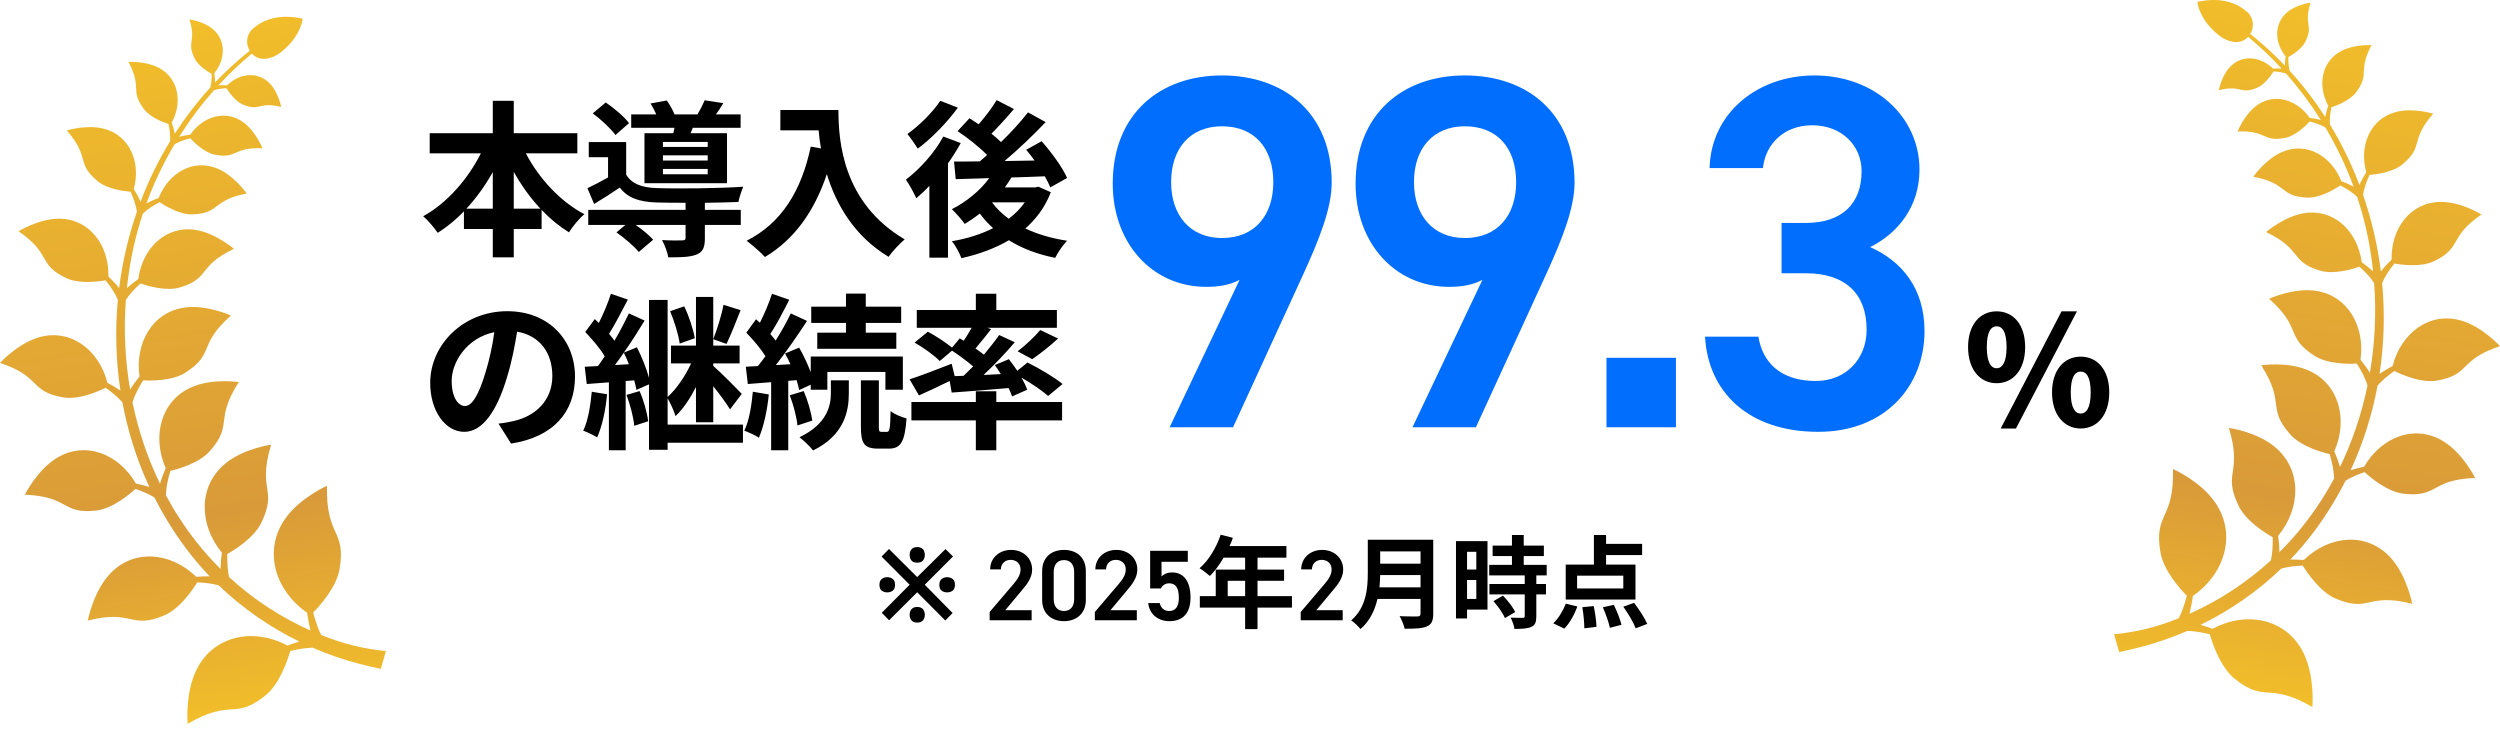
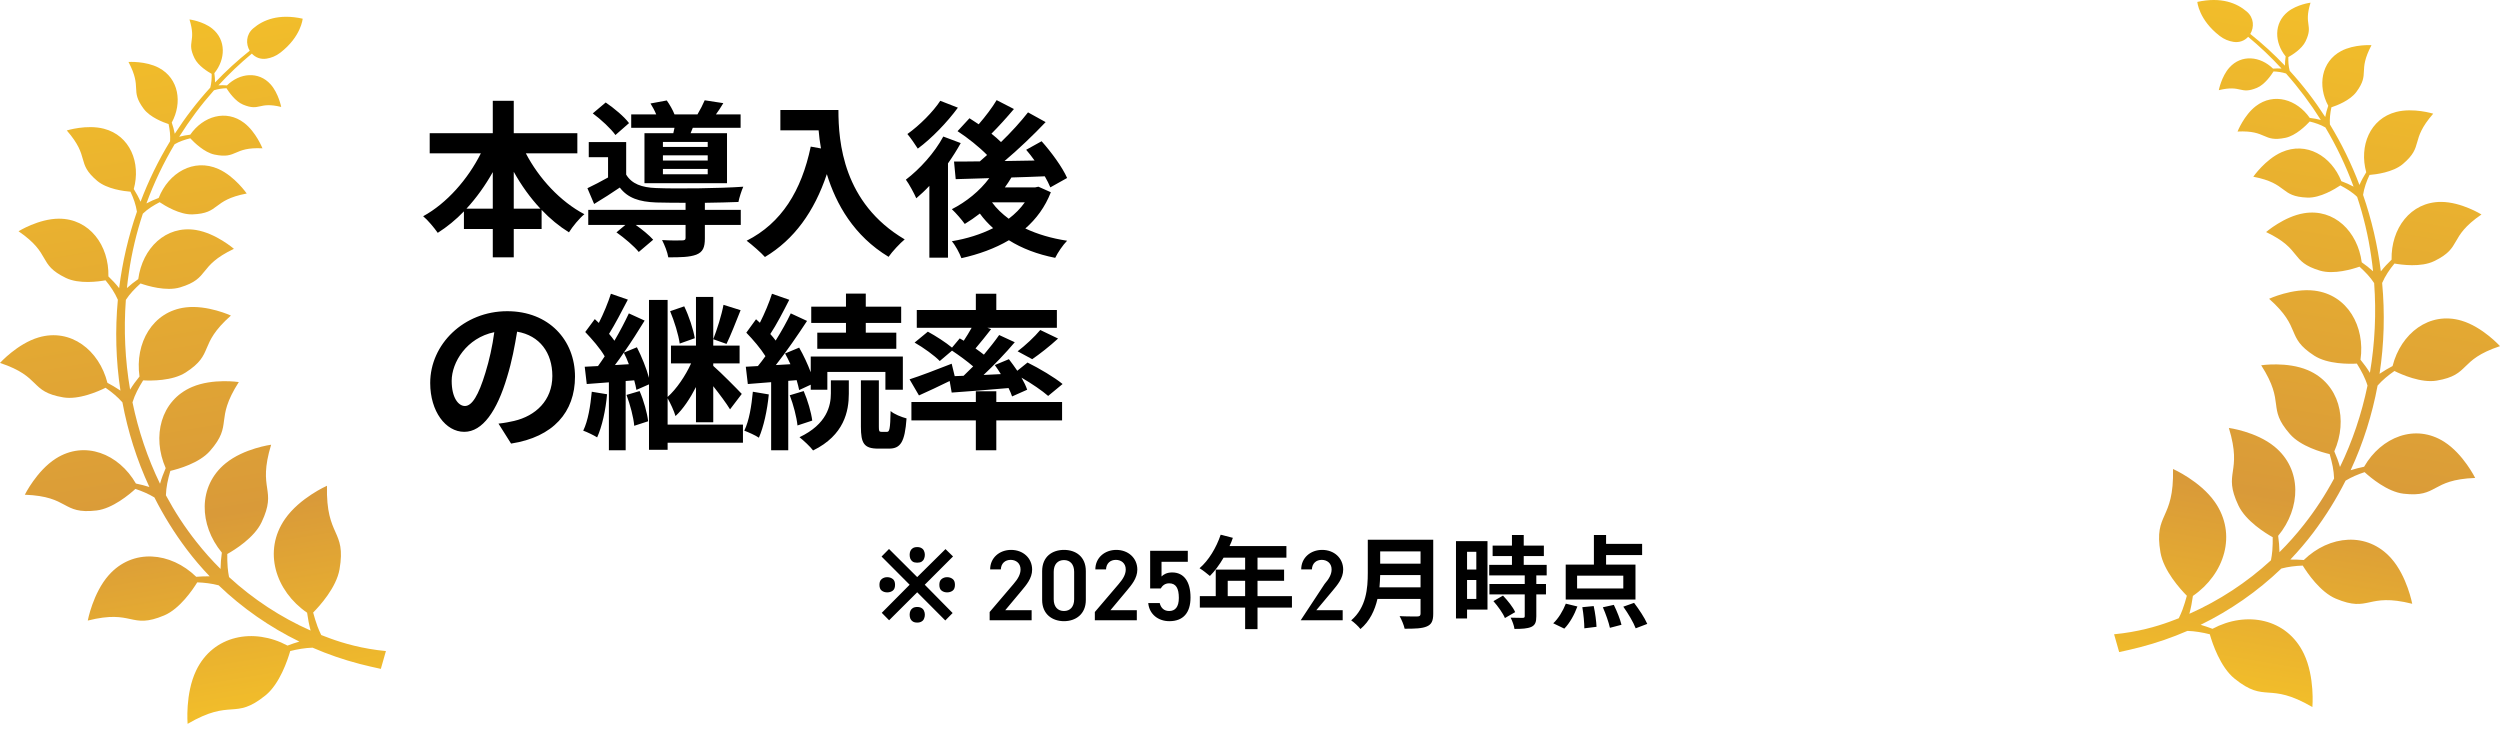
<svg xmlns="http://www.w3.org/2000/svg" width="298" height="87" viewBox="0 0 298 87" fill="none">
-   <path d="M139.418 50.933L147.758 33.353C146.558 34.013 145.118 34.193 143.798 34.193C137.318 34.193 132.638 28.973 132.638 21.893C132.638 13.553 138.278 8.993 145.658 8.993C153.098 8.993 158.738 13.493 158.738 21.773C158.738 24.833 157.238 28.553 155.378 32.633L146.978 50.933H139.418ZM151.778 21.713C151.778 17.693 149.558 15.053 145.658 15.053C141.878 15.053 139.598 17.693 139.598 21.713C139.598 25.673 141.878 28.373 145.658 28.373C149.558 28.373 151.778 25.673 151.778 21.713ZM168.366 50.933L176.706 33.353C175.506 34.013 174.066 34.193 172.746 34.193C166.266 34.193 161.586 28.973 161.586 21.893C161.586 13.553 167.226 8.993 174.606 8.993C182.046 8.993 187.686 13.493 187.686 21.773C187.686 24.833 186.186 28.553 184.326 32.633L175.926 50.933H168.366ZM180.726 21.713C180.726 17.693 178.506 15.053 174.606 15.053C170.826 15.053 168.546 17.693 168.546 21.713C168.546 25.673 170.826 28.373 174.606 28.373C178.506 28.373 180.726 25.673 180.726 21.713ZM199.773 42.653V50.933H191.493V42.653H199.773ZM212.362 32.573V26.573H215.242C219.562 26.573 221.902 24.293 221.902 20.393C221.902 17.393 219.562 14.933 216.022 14.933C212.662 14.933 210.442 17.153 210.142 20.033H203.782C203.962 13.373 209.602 8.993 216.262 8.993C223.522 8.993 228.802 13.973 228.802 20.213C228.802 24.713 226.162 27.833 222.922 29.453C226.702 31.133 229.402 34.373 229.402 39.473C229.402 46.013 224.722 51.473 216.742 51.473C208.342 51.473 203.602 46.673 203.242 40.133H209.602C210.082 43.133 212.182 45.413 216.442 45.413C220.042 45.413 222.502 42.773 222.502 39.293C222.502 35.093 220.042 32.573 215.242 32.573H212.362Z" fill="#026EFD" />
-   <path d="M237.996 45.679C236.034 45.679 234.594 44.059 234.594 41.377C234.594 38.677 236.034 37.111 237.996 37.111C239.976 37.111 241.398 38.677 241.398 41.377C241.398 44.059 239.976 45.679 237.996 45.679ZM237.996 43.897C238.644 43.897 239.184 43.249 239.184 41.377C239.184 39.487 238.644 38.893 237.996 38.893C237.366 38.893 236.826 39.487 236.826 41.377C236.826 43.249 237.366 43.897 237.996 43.897ZM248.022 51.079C246.06 51.079 244.602 49.459 244.602 46.777C244.602 44.077 246.06 42.511 248.022 42.511C249.984 42.511 251.424 44.077 251.424 46.777C251.424 49.459 249.984 51.079 248.022 51.079ZM248.022 49.297C248.67 49.297 249.21 48.649 249.21 46.777C249.21 44.887 248.67 44.293 248.022 44.293C247.374 44.293 246.834 44.887 246.834 46.777C246.834 48.649 247.374 49.297 248.022 49.297ZM238.482 51.079L245.736 37.111H247.572L240.3 51.079H238.482Z" fill="black" />
  <path d="M295.041 56.971C289.648 57.174 290.694 59.338 286.499 58.85C284.586 58.627 282.572 56.932 281.859 56.279C281.071 56.542 280.304 56.865 279.595 57.292C278.508 59.444 277.224 61.52 275.736 63.496C274.887 64.619 273.975 65.687 273.007 66.698C273.543 66.692 274.078 66.711 274.61 66.754C277.661 63.786 282.189 63.338 285.043 66.566C286.921 68.691 287.538 71.971 287.538 71.971C282.063 70.597 282.506 73.077 278.428 71.358C276.569 70.575 275.021 68.282 274.488 67.417C273.624 67.45 272.766 67.55 271.936 67.77C269.098 70.498 265.835 72.757 262.316 74.477C262.794 74.617 263.264 74.777 263.728 74.954C267.756 72.795 272.589 73.699 274.615 77.915C275.948 80.689 275.637 84.282 275.637 84.282C270.351 81.198 270.092 83.908 266.356 80.89C264.652 79.513 263.71 76.663 263.407 75.605C262.53 75.385 261.64 75.232 260.744 75.202C258.918 75.995 257.031 76.645 255.107 77.144C254.319 77.343 253.375 77.572 252.604 77.73L252 75.606C254.814 75.338 257.071 74.675 258.613 74.112C258.981 73.979 259.346 73.841 259.71 73.696C259.879 73.356 260.03 73.004 260.163 72.648C260.358 72.113 260.526 71.567 260.672 71.014C259.902 70.235 257.901 68.035 257.527 65.852C256.706 61.061 259.163 62.118 259.024 55.903C259.024 55.903 262.266 57.334 264.021 59.853C266.686 63.677 265.166 68.444 261.394 71.035C261.296 71.761 261.159 72.478 260.973 73.165C264.523 71.591 267.82 69.43 270.697 66.788C270.776 66.406 270.828 66.016 270.861 65.626C270.902 65.1 270.916 64.569 270.908 64.038C270.029 63.545 267.699 62.105 266.823 60.258C264.9 56.204 267.351 56.508 265.681 51.01C265.681 51.01 268.925 51.443 271.113 53.231C274.439 55.946 274.271 60.585 271.556 63.871C271.647 64.523 271.703 65.178 271.711 65.821C272.736 64.802 273.702 63.719 274.598 62.578C275.973 60.842 277.181 58.986 278.224 57.04C278.211 56.561 278.15 56.077 278.061 55.603C277.963 55.107 277.84 54.616 277.695 54.129C276.759 53.911 274.245 53.211 272.964 51.746C270.151 48.531 272.485 48.153 269.534 43.541C269.534 43.541 272.631 43.07 275.105 44.127C278.863 45.734 279.903 50.049 278.249 53.801C278.517 54.414 278.749 55.04 278.925 55.666C280.417 52.594 281.511 49.323 282.207 45.96C282.069 45.503 281.881 45.056 281.668 44.627C281.446 44.187 281.2 43.758 280.937 43.34C279.999 43.392 277.45 43.421 275.86 42.395C272.368 40.141 274.465 39.147 270.476 35.616C270.476 35.616 273.265 34.325 275.871 34.642C279.829 35.123 281.941 38.897 281.371 42.88C281.782 43.381 282.163 43.903 282.493 44.442C283.093 40.916 283.262 37.309 282.999 33.744C282.768 33.387 282.499 33.05 282.212 32.734C281.908 32.403 281.585 32.088 281.25 31.787C280.435 32.073 278.194 32.755 276.538 32.258C272.902 31.167 274.507 29.75 270.117 27.661C270.117 27.661 272.26 25.806 274.636 25.416C278.246 24.823 281.039 27.608 281.519 31.268C281.996 31.597 282.452 31.954 282.872 32.338C282.809 31.746 282.735 31.155 282.648 30.567C282.304 28.149 281.738 25.774 280.972 23.468C280.675 23.178 280.34 22.923 279.993 22.693C279.662 22.48 279.32 22.283 278.97 22.101C278.336 22.526 276.57 23.608 275.052 23.554C271.717 23.434 272.783 21.868 268.592 21.066C268.592 21.066 270.022 19.005 271.966 18.142C274.918 16.831 277.895 18.584 279.088 21.597C279.593 21.782 280.085 21.997 280.548 22.249C279.648 19.797 278.52 17.432 277.188 15.193C276.617 14.861 275.967 14.644 275.319 14.484C274.885 14.953 273.658 16.175 272.417 16.429C269.692 16.986 270.261 15.508 266.714 15.679C266.714 15.679 267.486 13.728 268.899 12.648C271.045 11.007 273.789 11.844 275.322 14.054C275.771 14.106 276.215 14.186 276.644 14.302C275.413 12.343 274.024 10.488 272.493 8.761C272.02 8.605 271.508 8.54 271.005 8.515C270.736 8.946 269.958 10.083 269.029 10.469C266.989 11.315 267.217 10.078 264.481 10.749C264.481 10.749 264.798 9.114 265.741 8.059C267.173 6.456 269.43 6.692 270.944 8.18C271.284 8.154 271.624 8.148 271.959 8.17C270.717 6.822 269.388 5.557 267.979 4.389C267.565 4.841 266.949 5.108 266.22 4.989C265.672 4.901 265.115 4.688 264.593 4.285C262.085 2.352 261.922 0.227 261.922 0.227C264.766 -0.4 266.633 0.364 267.825 1.388C268.682 2.126 268.715 3.246 268.234 4.047C269.709 5.22 271.086 6.486 272.364 7.829C272.363 7.458 272.398 7.09 272.45 6.722C271.102 5.074 271.03 2.758 272.697 1.411C273.795 0.526 275.415 0.318 275.415 0.318C274.566 3.058 275.791 2.913 274.82 4.93C274.377 5.85 273.21 6.562 272.77 6.805C272.756 7.358 272.794 7.911 272.932 8.438C274.504 10.16 275.917 12.004 277.167 13.944C277.252 13.49 277.378 13.047 277.527 12.609C276.236 10.241 276.684 7.351 279.062 6.085C280.627 5.251 282.683 5.385 282.683 5.385C280.998 8.576 282.549 8.692 280.878 10.96C280.117 11.992 278.506 12.594 277.904 12.789C277.76 13.465 277.679 14.154 277.725 14.836C279.122 17.128 280.299 19.544 281.247 22.047C281.474 21.52 281.753 21.02 282.055 20.533C281.19 17.402 282.496 14.152 285.618 13.344C287.673 12.813 290.039 13.55 290.039 13.55C287.205 16.802 288.985 17.376 286.419 19.553C285.249 20.545 283.202 20.793 282.447 20.851C282.089 21.61 281.804 22.402 281.678 23.232C282.701 26.185 283.411 29.244 283.799 32.347C284.187 31.846 284.622 31.389 285.078 30.951C284.99 27.257 287.324 24.057 290.983 24.067C293.39 24.073 295.79 25.566 295.79 25.566C291.773 28.328 293.575 29.472 290.15 31.128C288.588 31.884 286.267 31.566 285.421 31.413C284.836 32.122 284.317 32.885 283.951 33.73C284.288 37.33 284.191 40.974 283.643 44.565C283.689 44.533 283.735 44.501 283.782 44.469C284.24 44.164 284.712 43.887 285.195 43.632C286.184 39.734 289.569 37.092 293.4 38.22C295.922 38.963 298 41.26 298 41.26C292.981 42.929 294.534 44.678 290.459 45.368C288.601 45.683 286.261 44.642 285.418 44.222C284.685 44.727 283.997 45.293 283.408 45.959C282.765 49.415 281.699 52.808 280.196 56.05C280.725 55.883 281.261 55.747 281.801 55.636C283.845 52.087 287.897 50.46 291.354 52.666C293.629 54.117 295.041 56.971 295.041 56.971Z" fill="url(#paint0_linear_661_10468)" />
  <path d="M2.959 58.971C8.352 59.174 7.306 61.338 11.501 60.85C13.414 60.627 15.428 58.932 16.141 58.279C16.929 58.542 17.696 58.865 18.405 59.292C19.492 61.444 20.776 63.52 22.265 65.496C23.113 66.619 24.025 67.687 24.993 68.698C24.457 68.692 23.922 68.711 23.39 68.754C20.339 65.786 15.811 65.338 12.957 68.566C11.079 70.691 10.462 73.971 10.462 73.971C15.937 72.597 15.494 75.077 19.572 73.358C21.431 72.575 22.979 70.282 23.512 69.417C24.376 69.45 25.234 69.55 26.064 69.77C28.902 72.498 32.165 74.757 35.684 76.477C35.206 76.617 34.736 76.777 34.272 76.954C30.244 74.795 25.411 75.699 23.385 79.915C22.052 82.689 22.363 86.282 22.363 86.282C27.649 83.198 27.908 85.908 31.644 82.89C33.348 81.513 34.291 78.663 34.593 77.605C35.469 77.385 36.36 77.232 37.256 77.202C39.082 77.995 40.969 78.645 42.893 79.144C43.681 79.343 44.625 79.572 45.396 79.73L46 77.606C43.187 77.338 40.929 76.675 39.387 76.112C39.019 75.979 38.654 75.841 38.29 75.696C38.121 75.356 37.97 75.004 37.837 74.648C37.642 74.113 37.474 73.567 37.328 73.014C38.098 72.235 40.099 70.035 40.473 67.852C41.294 63.061 38.837 64.118 38.976 57.903C38.976 57.903 35.734 59.334 33.979 61.853C31.314 65.677 32.834 70.444 36.606 73.035C36.704 73.761 36.841 74.478 37.027 75.165C33.477 73.591 30.18 71.43 27.303 68.788C27.224 68.406 27.172 68.016 27.139 67.626C27.098 67.1 27.084 66.569 27.092 66.038C27.971 65.545 30.301 64.105 31.177 62.258C33.1 58.204 30.649 58.508 32.319 53.01C32.319 53.01 29.075 53.443 26.887 55.231C23.561 57.946 23.729 62.585 26.444 65.871C26.353 66.523 26.297 67.178 26.289 67.821C25.264 66.802 24.298 65.719 23.402 64.578C22.027 62.842 20.819 60.986 19.776 59.04C19.788 58.561 19.85 58.077 19.939 57.603C20.037 57.107 20.16 56.616 20.305 56.129C21.241 55.911 23.755 55.211 25.036 53.746C27.849 50.531 25.515 50.153 28.466 45.541C28.466 45.541 25.369 45.07 22.895 46.127C19.137 47.734 18.097 52.049 19.751 55.801C19.483 56.414 19.251 57.04 19.075 57.666C17.583 54.594 16.489 51.323 15.793 47.96C15.931 47.503 16.119 47.056 16.332 46.627C16.554 46.187 16.8 45.758 17.063 45.34C18.001 45.392 20.55 45.421 22.14 44.395C25.632 42.141 23.535 41.147 27.524 37.616C27.524 37.616 24.735 36.325 22.129 36.642C18.171 37.123 16.059 40.897 16.629 44.88C16.218 45.381 15.837 45.903 15.507 46.442C14.907 42.916 14.738 39.309 15.002 35.744C15.232 35.387 15.502 35.05 15.788 34.734C16.092 34.403 16.415 34.088 16.75 33.787C17.564 34.073 19.806 34.755 21.462 34.258C25.098 33.167 23.493 31.75 27.883 29.661C27.883 29.661 25.74 27.806 23.364 27.416C19.754 26.823 16.961 29.608 16.481 33.268C16.004 33.597 15.548 33.954 15.128 34.338C15.191 33.746 15.265 33.155 15.352 32.567C15.696 30.149 16.262 27.774 17.028 25.468C17.325 25.178 17.66 24.923 18.007 24.693C18.338 24.48 18.68 24.283 19.03 24.101C19.664 24.526 21.43 25.608 22.948 25.554C26.283 25.434 25.217 23.868 29.408 23.066C29.408 23.066 27.978 21.005 26.034 20.142C23.082 18.831 20.105 20.584 18.912 23.597C18.407 23.782 17.915 23.997 17.453 24.249C18.352 21.797 19.48 19.432 20.812 17.193C21.383 16.86 22.033 16.644 22.681 16.484C23.115 16.953 24.342 18.175 25.583 18.429C28.308 18.986 27.739 17.508 31.286 17.679C31.286 17.679 30.514 15.728 29.101 14.648C26.955 13.007 24.211 13.844 22.678 16.054C22.229 16.106 21.785 16.186 21.357 16.302C22.587 14.343 23.976 12.488 25.506 10.761C25.98 10.605 26.492 10.54 26.995 10.515C27.264 10.946 28.042 12.083 28.971 12.469C31.011 13.315 30.783 12.078 33.519 12.749C33.519 12.749 33.202 11.114 32.259 10.059C30.827 8.456 28.57 8.692 27.056 10.18C26.716 10.154 26.376 10.148 26.041 10.17C27.283 8.822 28.612 7.557 30.021 6.389C30.435 6.841 31.051 7.108 31.78 6.989C32.328 6.901 32.885 6.688 33.407 6.285C35.915 4.352 36.078 2.227 36.078 2.227C33.234 1.6 31.367 2.364 30.175 3.388C29.318 4.126 29.285 5.246 29.766 6.047C28.291 7.22 26.913 8.486 25.636 9.829C25.637 9.458 25.602 9.09 25.55 8.722C26.898 7.074 26.97 4.758 25.302 3.411C24.205 2.526 22.585 2.318 22.585 2.318C23.434 5.058 22.209 4.913 23.18 6.93C23.623 7.85 24.79 8.562 25.23 8.805C25.244 9.358 25.206 9.911 25.068 10.438C23.496 12.16 22.083 14.004 20.833 15.944C20.748 15.49 20.622 15.047 20.473 14.609C21.764 12.241 21.316 9.351 18.938 8.085C17.373 7.251 15.316 7.385 15.316 7.385C17.002 10.576 15.451 10.692 17.122 12.96C17.883 13.992 19.494 14.594 20.096 14.789C20.24 15.465 20.321 16.154 20.275 16.836C18.878 19.128 17.701 21.544 16.753 24.047C16.526 23.52 16.247 23.02 15.945 22.533C16.81 19.402 15.504 16.152 12.382 15.344C10.327 14.813 7.961 15.55 7.961 15.55C10.795 18.802 9.015 19.376 11.581 21.553C12.751 22.545 14.799 22.793 15.553 22.851C15.911 23.61 16.196 24.402 16.322 25.232C15.299 28.185 14.589 31.244 14.201 34.347C13.813 33.846 13.378 33.389 12.922 32.951C13.01 29.257 10.676 26.057 7.017 26.067C4.61 26.073 2.21 27.566 2.21 27.566C6.227 30.328 4.426 31.472 7.85 33.128C9.412 33.884 11.733 33.566 12.579 33.413C13.164 34.122 13.682 34.885 14.049 35.73C13.712 39.33 13.809 42.974 14.357 46.565C14.311 46.533 14.265 46.501 14.218 46.469C13.76 46.164 13.288 45.887 12.805 45.632C11.816 41.734 8.431 39.092 4.6 40.22C2.078 40.963 0 43.26 0 43.26C5.019 44.929 3.466 46.678 7.541 47.368C9.399 47.683 11.739 46.642 12.582 46.222C13.315 46.727 14.004 47.293 14.592 47.959C15.235 51.415 16.301 54.808 17.804 58.05C17.275 57.883 16.739 57.747 16.199 57.636C14.155 54.087 10.103 52.46 6.646 54.666C4.371 56.117 2.959 58.971 2.959 58.971Z" fill="url(#paint1_linear_661_10468)" />
  <path d="M61.24 24.875H64.42C63.22 23.595 62.14 22.095 61.24 20.475V24.875ZM55.6 24.875H58.74V20.515C57.84 22.115 56.78 23.595 55.6 24.875ZM68.82 18.275H62.68C64.24 21.275 66.8 24.035 69.66 25.535C69.06 26.015 68.24 27.015 67.82 27.695C66.66 26.975 65.56 26.075 64.56 25.015V27.295H61.24V30.675H58.74V27.295H55.3V25.195C54.34 26.195 53.28 27.055 52.18 27.755C51.76 27.155 51 26.235 50.44 25.775C53.26 24.235 55.78 21.355 57.32 18.275H51.22V15.875H58.74V12.015H61.24V15.875H68.82V18.275ZM84.36 17.515V16.915H79.02V17.515H84.36ZM84.36 19.135V18.515H79.02V19.135H84.36ZM84.36 20.775V20.135H79.02V20.775H84.36ZM76.82 15.875H80.26C80.3 15.675 80.36 15.455 80.4 15.235H75.24V13.635H78.22C78.04 13.195 77.78 12.715 77.54 12.335L79.48 11.975C79.82 12.455 80.2 13.115 80.4 13.635H83.14C83.46 13.095 83.8 12.435 84 11.955L86.22 12.295C85.92 12.795 85.62 13.255 85.34 13.635H88.28V15.235H82.58L82.32 15.875H86.66V21.835H76.82V15.875ZM74.98 14.675L73.36 16.095C72.84 15.355 71.66 14.255 70.66 13.515L72.2 12.215C73.2 12.895 74.42 13.915 74.98 14.675ZM84.02 24.175V25.015H88.3V26.815H84.02V28.415C84.02 29.475 83.8 30.035 83 30.355C82.2 30.655 81.14 30.675 79.66 30.675C79.56 30.035 79.22 29.215 78.92 28.615C79.9 28.675 81 28.675 81.3 28.655C81.62 28.655 81.72 28.575 81.72 28.355V26.815H75.78C76.58 27.375 77.4 28.055 77.86 28.575L76.14 30.035C75.62 29.375 74.42 28.355 73.48 27.695L74.54 26.815H70.12V25.015H81.72V24.175C80.38 24.175 79.14 24.155 78.22 24.135C76.2 24.055 74.84 23.615 73.88 22.355C72.92 23.015 71.94 23.635 70.82 24.315L70.02 22.435C70.76 22.075 71.64 21.635 72.48 21.155V18.735H70.18V16.935H74.64V20.815C75.3 21.915 76.5 22.355 78.2 22.415C80.62 22.515 85.84 22.455 88.6 22.255C88.4 22.695 88.12 23.555 88.02 24.075C86.96 24.115 85.52 24.155 84.02 24.175ZM93.02 13.115H99.94C99.94 16.895 100.48 24.195 107.84 28.535C107.32 28.955 106.34 29.995 105.92 30.615C101.78 28.115 99.66 24.335 98.56 20.755C97.06 25.235 94.66 28.555 91.18 30.635C90.74 30.135 89.62 29.155 89 28.695C93.16 26.595 95.54 22.735 96.64 17.475L97.86 17.695C97.72 16.935 97.64 16.215 97.58 15.535H93.02V13.115ZM112.08 12.015L114.18 12.835C112.92 14.555 111.06 16.495 109.4 17.715C109.1 17.235 108.52 16.395 108.16 15.975C109.58 14.975 111.24 13.315 112.08 12.015ZM112.44 16.275L114.52 17.055C114.08 17.855 113.56 18.675 113 19.475V30.715H110.78V22.155C110.26 22.715 109.74 23.195 109.22 23.635C109 23.115 108.36 21.915 107.98 21.415C109.64 20.155 111.4 18.215 112.44 16.275ZM118.28 24.115L118.26 24.135C118.78 24.855 119.46 25.495 120.24 26.075C121 25.495 121.64 24.855 122.16 24.115H118.28ZM123.78 22.255L125.26 22.915C124.58 24.675 123.52 26.095 122.22 27.235C123.66 27.915 125.34 28.415 127.2 28.695C126.7 29.195 126.08 30.115 125.78 30.735C123.66 30.315 121.82 29.615 120.26 28.635C118.6 29.615 116.66 30.315 114.6 30.775C114.38 30.175 113.88 29.235 113.46 28.755C115.24 28.455 116.92 27.935 118.38 27.195C117.8 26.675 117.26 26.095 116.8 25.455C116.2 25.915 115.6 26.335 115 26.695C114.68 26.235 113.92 25.355 113.46 24.935C115.16 24.075 116.8 22.755 117.92 21.235L113.92 21.355L113.72 19.255C114.62 19.255 115.66 19.255 116.8 19.235C117.08 18.995 117.38 18.735 117.66 18.475C116.74 17.535 115.34 16.415 114.14 15.635L115.56 14.095C115.9 14.315 116.28 14.555 116.66 14.815C117.44 13.915 118.28 12.815 118.8 11.935L120.86 12.995C120 14.015 119.02 15.095 118.18 15.935C118.6 16.275 119 16.615 119.32 16.935C120.54 15.755 121.68 14.495 122.54 13.395L124.64 14.555C123.2 16.075 121.42 17.775 119.74 19.195L123.32 19.135C123 18.675 122.66 18.255 122.32 17.855L124.16 16.835C125.32 18.135 126.64 19.935 127.2 21.215L125.2 22.335C125.04 21.955 124.82 21.495 124.54 21.015C123.22 21.075 121.86 21.115 120.56 21.155C120.32 21.555 120.06 21.955 119.78 22.335H123.4L123.78 22.255ZM68.54 44.895C68.54 49.115 65.96 52.095 60.92 52.875L59.42 50.495C60.18 50.415 60.74 50.295 61.28 50.175C63.84 49.575 65.84 47.735 65.84 44.815C65.84 42.055 64.34 39.995 61.64 39.535C61.36 41.235 61.02 43.075 60.44 44.955C59.24 48.995 57.52 51.475 55.34 51.475C53.12 51.475 51.28 49.035 51.28 45.655C51.28 41.035 55.28 37.095 60.46 37.095C65.42 37.095 68.54 40.535 68.54 44.895ZM53.84 45.395C53.84 47.415 54.64 48.395 55.42 48.395C56.26 48.395 57.04 47.135 57.86 44.435C58.32 42.955 58.7 41.255 58.92 39.595C55.62 40.275 53.84 43.195 53.84 45.395ZM82.82 40.315L81.02 40.955C80.88 39.895 80.38 38.295 79.88 37.095L81.56 36.515C82.14 37.715 82.64 39.255 82.82 40.315ZM70.54 46.695L72.36 46.995C72.2 48.895 71.76 50.855 71.18 52.135C70.8 51.895 69.98 51.495 69.52 51.335C70.1 50.155 70.38 48.375 70.54 46.695ZM74.68 47.075L76.24 46.615C76.74 47.755 77.14 49.215 77.26 50.215L75.6 50.755C75.52 49.755 75.12 48.255 74.68 47.075ZM86.24 36.335L88.28 36.975C87.72 38.375 87.1 39.975 86.6 40.995L85.02 40.435C85.46 39.315 86.02 37.555 86.24 36.335ZM73.3 43.515L74.96 43.415C74.78 42.935 74.58 42.455 74.36 42.035C74 42.555 73.66 43.055 73.3 43.515ZM88.56 50.615V52.775H79.58V53.615H77.36V45.815L75.86 46.475C75.8 46.135 75.72 45.755 75.6 45.335L74.58 45.415V53.675H72.58V45.575L69.94 45.775L69.7 43.715C70.18 43.695 70.7 43.655 71.28 43.635C71.54 43.275 71.82 42.875 72.08 42.475C71.56 41.555 70.58 40.435 69.76 39.575L70.9 38.035C71.06 38.175 71.22 38.335 71.38 38.495C71.94 37.395 72.5 36.035 72.82 35.015L74.84 35.715C74.12 37.095 73.3 38.675 72.6 39.795C72.84 40.075 73.06 40.355 73.24 40.615C73.9 39.495 74.5 38.335 74.96 37.355L76.84 38.215C76.1 39.435 75.24 40.775 74.36 42.035L75.92 41.395C76.5 42.535 77.06 43.935 77.36 45.035V35.755H79.58V47.315C80.64 46.375 81.72 44.775 82.38 43.315H79.98V41.195H82.96V35.395H85.02V41.195H88.16V43.315H85.02V43.615C85.88 44.355 87.94 46.435 88.42 46.955L87.02 48.795C86.6 48.095 85.78 46.995 85.02 46.035V50.335H82.96V46.135C82.26 47.495 81.42 48.775 80.52 49.595C80.34 48.975 79.92 48.075 79.58 47.475V50.615H88.56ZM100.84 39.655V38.495H96.7V36.555H100.84V34.995H103.2V36.555H107.42V38.495H103.2V39.655H106.84V41.575H97.42V39.655H100.84ZM89.74 46.695L91.64 47.015C91.46 48.915 91.02 50.895 90.46 52.175C90.06 51.895 89.2 51.515 88.72 51.335C89.3 50.155 89.58 48.375 89.74 46.695ZM94.96 45.315L93.96 45.395V53.675H91.92V45.555L89.14 45.775L88.9 43.715L90.34 43.635C90.64 43.275 90.94 42.875 91.24 42.455C90.68 41.555 89.76 40.475 88.96 39.655L90.12 38.055C90.26 38.195 90.42 38.335 90.58 38.475C91.14 37.375 91.7 36.035 92.02 35.015L94.08 35.735C93.38 37.115 92.56 38.695 91.82 39.815C92.06 40.075 92.28 40.355 92.46 40.595C93.16 39.475 93.8 38.335 94.26 37.355L96.2 38.255C95.1 39.935 93.74 41.915 92.48 43.515L94.22 43.415C94.02 42.975 93.8 42.535 93.58 42.135L95.26 41.435C95.78 42.335 96.28 43.415 96.64 44.375V42.495H107.62V46.455H105.54V44.335H98.62V46.455H96.64V45.855L95.26 46.495C95.2 46.155 95.08 45.755 94.96 45.315ZM94.14 47.115L95.8 46.615C96.28 47.715 96.7 49.175 96.82 50.135L95.06 50.715C94.96 49.735 94.58 48.255 94.14 47.115ZM99.04 46.895V45.335H101.18V46.935C101.18 48.995 100.64 51.875 96.92 53.695C96.56 53.215 95.82 52.535 95.3 52.115C98.58 50.555 99.04 48.355 99.04 46.895ZM105.06 51.475H105.74C106.02 51.475 106.12 51.155 106.16 48.995C106.58 49.375 107.46 49.715 108.06 49.875C107.86 52.735 107.32 53.475 105.96 53.475H104.68C102.98 53.475 102.62 52.835 102.62 50.855V45.335H104.76V50.855C104.76 51.395 104.8 51.475 105.06 51.475ZM113.8 44.835L114.86 44.795C115.24 44.435 115.62 44.055 116 43.675C115.28 43.055 114.32 42.355 113.48 41.795L112.02 43.035C111.4 42.395 110.08 41.435 109.02 40.835L110.6 39.535C111.52 40.035 112.74 40.815 113.48 41.435L114.4 40.335L114.88 40.615C115.2 40.135 115.54 39.575 115.82 39.075H109.28V36.955H116.32V35.015H118.76V36.955H125.98V39.075H117.7L118.14 39.235C117.52 40.035 116.86 40.855 116.28 41.535C116.64 41.795 116.98 42.035 117.28 42.275C117.96 41.455 118.6 40.655 119.1 39.935L120.96 40.795C119.86 42.095 118.52 43.495 117.24 44.695L119.3 44.595C119.08 44.215 118.82 43.855 118.58 43.515L120.26 42.815C120.58 43.235 120.94 43.715 121.26 44.195L122.48 43.215C123.86 43.895 125.72 44.995 126.66 45.775L124.94 47.195C124.26 46.595 122.98 45.715 121.76 45.015C122.06 45.535 122.3 46.035 122.44 46.455L120.64 47.255C120.54 46.955 120.4 46.615 120.22 46.255C117.8 46.475 115.36 46.655 113.44 46.795L113.2 45.415C111.94 46.035 110.62 46.655 109.54 47.135L108.42 45.215C109.68 44.815 111.6 44.075 113.44 43.355L113.8 44.835ZM123.04 42.815L121.3 41.875C122.2 41.195 123.32 40.155 124 39.335L126.12 40.355C125.1 41.295 123.94 42.195 123.04 42.815ZM118.76 46.635V47.915H126.6V50.115H118.76V53.675H116.32V50.115H108.64V47.915H116.32V46.635H118.76Z" fill="black" />
-   <path d="M105.982 73.936L105.106 73.048L108.43 69.7L105.082 66.34L105.97 65.44L109.33 68.788L112.702 65.452L113.602 66.328L110.23 69.7L113.554 73.072L112.678 73.96L109.33 70.6L105.982 73.936ZM105.754 70.612C105.506 70.612 105.29 70.544 105.106 70.408C104.922 70.272 104.83 70.04 104.83 69.712C104.83 69.384 104.922 69.152 105.106 69.016C105.29 68.872 105.506 68.8 105.754 68.8C106.01 68.8 106.23 68.872 106.414 69.016C106.598 69.152 106.69 69.384 106.69 69.712C106.69 70.04 106.598 70.272 106.414 70.408C106.23 70.544 106.01 70.612 105.754 70.612ZM109.33 74.212C109.114 74.212 108.938 74.168 108.802 74.08C108.674 74 108.578 73.888 108.514 73.744C108.458 73.6 108.43 73.444 108.43 73.276C108.43 73.108 108.458 72.956 108.514 72.82C108.578 72.676 108.674 72.564 108.802 72.484C108.938 72.396 109.114 72.352 109.33 72.352C109.546 72.352 109.722 72.396 109.858 72.484C109.994 72.564 110.09 72.676 110.146 72.82C110.21 72.956 110.242 73.108 110.242 73.276C110.242 73.444 110.21 73.6 110.146 73.744C110.09 73.888 109.994 74 109.858 74.08C109.722 74.168 109.546 74.212 109.33 74.212ZM109.33 67.072C109.114 67.072 108.938 67.032 108.802 66.952C108.674 66.864 108.578 66.748 108.514 66.604C108.458 66.46 108.43 66.304 108.43 66.136C108.43 65.968 108.458 65.816 108.514 65.68C108.578 65.536 108.674 65.424 108.802 65.344C108.938 65.256 109.114 65.212 109.33 65.212C109.546 65.212 109.722 65.256 109.858 65.344C109.994 65.424 110.09 65.536 110.146 65.68C110.21 65.816 110.242 65.968 110.242 66.136C110.242 66.304 110.21 66.46 110.146 66.604C110.09 66.748 109.994 66.864 109.858 66.952C109.722 67.032 109.546 67.072 109.33 67.072ZM112.894 70.612C112.646 70.612 112.43 70.544 112.246 70.408C112.062 70.272 111.97 70.04 111.97 69.712C111.97 69.384 112.062 69.152 112.246 69.016C112.43 68.872 112.646 68.8 112.894 68.8C113.15 68.8 113.37 68.872 113.554 69.016C113.738 69.152 113.83 69.384 113.83 69.712C113.83 70.04 113.738 70.272 113.554 70.408C113.37 70.544 113.15 70.612 112.894 70.612ZM122.97 72.736V73.936H117.966V72.952L120.81 69.616C121.35 68.992 121.65 68.452 121.65 67.876C121.65 67.12 121.086 66.736 120.474 66.736C119.826 66.736 119.334 67.132 119.298 67.876H118.026C118.026 66.472 119.154 65.548 120.522 65.548C121.938 65.548 123.03 66.508 123.03 67.9C123.03 68.944 122.31 69.76 121.782 70.396L119.826 72.736H122.97ZM129.431 71.512C129.431 73.228 128.207 74.044 126.827 74.044C125.447 74.044 124.223 73.228 124.223 71.512V68.092C124.223 66.328 125.447 65.548 126.827 65.548C128.207 65.548 129.431 66.328 129.431 68.08V71.512ZM128.039 68.164C128.039 67.276 127.571 66.76 126.827 66.76C126.071 66.76 125.603 67.276 125.603 68.164V71.428C125.603 72.316 126.071 72.832 126.827 72.832C127.571 72.832 128.039 72.316 128.039 71.428V68.164ZM135.509 72.736V73.936H130.505V72.952L133.349 69.616C133.889 68.992 134.189 68.452 134.189 67.876C134.189 67.12 133.625 66.736 133.013 66.736C132.365 66.736 131.873 67.132 131.837 67.876H130.565C130.565 66.472 131.693 65.548 133.061 65.548C134.477 65.548 135.569 66.508 135.569 67.9C135.569 68.944 134.849 69.76 134.321 70.396L132.365 72.736H135.509ZM139.366 69.532C138.874 69.532 138.562 69.796 138.358 70.144H137.098V65.656H141.586V66.964H138.454V68.716C138.706 68.464 139.09 68.236 139.726 68.236C141.106 68.236 141.91 69.304 141.91 71.224C141.91 73.036 141.046 74.044 139.39 74.044C138.046 74.044 136.99 73.204 136.87 71.884H138.238C138.382 72.484 138.766 72.832 139.366 72.832C140.074 72.832 140.518 72.364 140.518 71.272C140.518 70.132 140.182 69.532 139.366 69.532ZM146.344 71.056H148.42V69.232H146.344V71.056ZM154 71.056V72.424H149.896V74.992H148.42V72.424H143.02V71.056H144.916V67.9H148.42V66.472H145.852C145.36 67.324 144.784 68.092 144.22 68.656C143.944 68.416 143.332 67.936 142.984 67.732C144.064 66.82 144.988 65.284 145.504 63.736L146.956 64.108C146.848 64.444 146.716 64.768 146.56 65.092H153.34V66.472H149.896V67.9H153.064V69.232H149.896V71.056H154ZM160.048 72.736V73.936H155.044V72.952L157.888 69.616C158.428 68.992 158.728 68.452 158.728 67.876C158.728 67.12 158.164 66.736 157.552 66.736C156.904 66.736 156.412 67.132 156.376 67.876H155.104C155.104 66.472 156.232 65.548 157.6 65.548C159.016 65.548 160.108 66.508 160.108 67.9C160.108 68.944 159.388 69.76 158.86 70.396L156.904 72.736H160.048ZM164.433 70.012H169.329V68.548H164.517C164.505 69.004 164.481 69.508 164.433 70.012ZM169.329 65.728H164.517V67.192H169.329V65.728ZM170.841 64.336V73.156C170.841 74.02 170.637 74.428 170.085 74.668C169.509 74.92 168.669 74.944 167.433 74.944C167.349 74.524 167.061 73.84 166.833 73.444C167.673 73.492 168.681 73.48 168.945 73.48C169.233 73.48 169.329 73.384 169.329 73.132V71.392H164.193C163.881 72.736 163.281 74.044 162.165 74.98C161.949 74.68 161.373 74.152 161.061 73.948C162.873 72.4 163.041 70.108 163.041 68.284V64.336H170.841ZM175.977 65.776H174.873V67.888H175.977V65.776ZM174.873 71.392H175.977V69.136H174.873V71.392ZM177.309 64.504V72.664H174.873V73.72H173.553V64.504H177.309ZM178.017 71.656L179.157 70.996C179.709 71.584 180.357 72.376 180.609 72.964L179.385 73.672C179.169 73.12 178.557 72.268 178.017 71.656ZM184.365 68.584H183.129V69.616H184.281V70.852H183.129V73.468C183.129 74.152 182.997 74.512 182.529 74.728C182.061 74.932 181.413 74.968 180.525 74.968C180.477 74.572 180.261 74.008 180.069 73.624C180.645 73.648 181.317 73.648 181.497 73.648C181.689 73.648 181.749 73.6 181.749 73.432V70.852H177.537V69.616H181.749V68.584H177.513V67.336H180.225V66.28H177.921V65.032H180.225V63.772H181.629V65.032H184.029V66.28H181.629V67.336H184.365V68.584ZM193.497 70.144V68.62H187.989V70.144H193.497ZM194.949 67.3V71.464H186.633V67.3H189.993V63.772H191.445V64.828H195.741V66.16H191.445V67.3H194.949ZM186.465 74.932L185.145 74.296C185.733 73.768 186.309 72.82 186.645 71.956L188.025 72.292C187.677 73.252 187.101 74.296 186.465 74.932ZM188.613 72.376L189.969 72.244C190.149 73.06 190.281 74.092 190.305 74.716L188.853 74.896C188.853 74.272 188.757 73.204 188.613 72.376ZM191.061 72.388L192.369 72.1C192.741 72.856 193.137 73.852 193.281 74.476L191.901 74.836C191.769 74.212 191.409 73.18 191.061 72.388ZM193.497 72.316L194.781 71.86C195.357 72.616 196.053 73.66 196.353 74.368L194.973 74.896C194.721 74.212 194.073 73.12 193.497 72.316Z" fill="black" />
+   <path d="M105.982 73.936L105.106 73.048L108.43 69.7L105.082 66.34L105.97 65.44L109.33 68.788L112.702 65.452L113.602 66.328L110.23 69.7L113.554 73.072L112.678 73.96L109.33 70.6L105.982 73.936ZM105.754 70.612C105.506 70.612 105.29 70.544 105.106 70.408C104.922 70.272 104.83 70.04 104.83 69.712C104.83 69.384 104.922 69.152 105.106 69.016C105.29 68.872 105.506 68.8 105.754 68.8C106.01 68.8 106.23 68.872 106.414 69.016C106.598 69.152 106.69 69.384 106.69 69.712C106.69 70.04 106.598 70.272 106.414 70.408C106.23 70.544 106.01 70.612 105.754 70.612ZM109.33 74.212C109.114 74.212 108.938 74.168 108.802 74.08C108.674 74 108.578 73.888 108.514 73.744C108.458 73.6 108.43 73.444 108.43 73.276C108.43 73.108 108.458 72.956 108.514 72.82C108.578 72.676 108.674 72.564 108.802 72.484C108.938 72.396 109.114 72.352 109.33 72.352C109.546 72.352 109.722 72.396 109.858 72.484C109.994 72.564 110.09 72.676 110.146 72.82C110.21 72.956 110.242 73.108 110.242 73.276C110.242 73.444 110.21 73.6 110.146 73.744C110.09 73.888 109.994 74 109.858 74.08C109.722 74.168 109.546 74.212 109.33 74.212ZM109.33 67.072C109.114 67.072 108.938 67.032 108.802 66.952C108.674 66.864 108.578 66.748 108.514 66.604C108.458 66.46 108.43 66.304 108.43 66.136C108.43 65.968 108.458 65.816 108.514 65.68C108.578 65.536 108.674 65.424 108.802 65.344C108.938 65.256 109.114 65.212 109.33 65.212C109.546 65.212 109.722 65.256 109.858 65.344C109.994 65.424 110.09 65.536 110.146 65.68C110.21 65.816 110.242 65.968 110.242 66.136C110.242 66.304 110.21 66.46 110.146 66.604C110.09 66.748 109.994 66.864 109.858 66.952C109.722 67.032 109.546 67.072 109.33 67.072ZM112.894 70.612C112.646 70.612 112.43 70.544 112.246 70.408C112.062 70.272 111.97 70.04 111.97 69.712C111.97 69.384 112.062 69.152 112.246 69.016C112.43 68.872 112.646 68.8 112.894 68.8C113.15 68.8 113.37 68.872 113.554 69.016C113.738 69.152 113.83 69.384 113.83 69.712C113.83 70.04 113.738 70.272 113.554 70.408C113.37 70.544 113.15 70.612 112.894 70.612ZM122.97 72.736V73.936H117.966V72.952L120.81 69.616C121.35 68.992 121.65 68.452 121.65 67.876C121.65 67.12 121.086 66.736 120.474 66.736C119.826 66.736 119.334 67.132 119.298 67.876H118.026C118.026 66.472 119.154 65.548 120.522 65.548C121.938 65.548 123.03 66.508 123.03 67.9C123.03 68.944 122.31 69.76 121.782 70.396L119.826 72.736H122.97ZM129.431 71.512C129.431 73.228 128.207 74.044 126.827 74.044C125.447 74.044 124.223 73.228 124.223 71.512V68.092C124.223 66.328 125.447 65.548 126.827 65.548C128.207 65.548 129.431 66.328 129.431 68.08V71.512ZM128.039 68.164C128.039 67.276 127.571 66.76 126.827 66.76C126.071 66.76 125.603 67.276 125.603 68.164V71.428C125.603 72.316 126.071 72.832 126.827 72.832C127.571 72.832 128.039 72.316 128.039 71.428V68.164ZM135.509 72.736V73.936H130.505V72.952L133.349 69.616C133.889 68.992 134.189 68.452 134.189 67.876C134.189 67.12 133.625 66.736 133.013 66.736C132.365 66.736 131.873 67.132 131.837 67.876H130.565C130.565 66.472 131.693 65.548 133.061 65.548C134.477 65.548 135.569 66.508 135.569 67.9C135.569 68.944 134.849 69.76 134.321 70.396L132.365 72.736H135.509ZM139.366 69.532C138.874 69.532 138.562 69.796 138.358 70.144H137.098V65.656H141.586V66.964H138.454V68.716C138.706 68.464 139.09 68.236 139.726 68.236C141.106 68.236 141.91 69.304 141.91 71.224C141.91 73.036 141.046 74.044 139.39 74.044C138.046 74.044 136.99 73.204 136.87 71.884H138.238C138.382 72.484 138.766 72.832 139.366 72.832C140.074 72.832 140.518 72.364 140.518 71.272C140.518 70.132 140.182 69.532 139.366 69.532ZM146.344 71.056H148.42V69.232H146.344V71.056ZM154 71.056V72.424H149.896V74.992H148.42V72.424H143.02V71.056H144.916V67.9H148.42V66.472H145.852C145.36 67.324 144.784 68.092 144.22 68.656C143.944 68.416 143.332 67.936 142.984 67.732C144.064 66.82 144.988 65.284 145.504 63.736L146.956 64.108C146.848 64.444 146.716 64.768 146.56 65.092H153.34V66.472H149.896V67.9H153.064V69.232H149.896V71.056H154ZM160.048 72.736V73.936H155.044L157.888 69.616C158.428 68.992 158.728 68.452 158.728 67.876C158.728 67.12 158.164 66.736 157.552 66.736C156.904 66.736 156.412 67.132 156.376 67.876H155.104C155.104 66.472 156.232 65.548 157.6 65.548C159.016 65.548 160.108 66.508 160.108 67.9C160.108 68.944 159.388 69.76 158.86 70.396L156.904 72.736H160.048ZM164.433 70.012H169.329V68.548H164.517C164.505 69.004 164.481 69.508 164.433 70.012ZM169.329 65.728H164.517V67.192H169.329V65.728ZM170.841 64.336V73.156C170.841 74.02 170.637 74.428 170.085 74.668C169.509 74.92 168.669 74.944 167.433 74.944C167.349 74.524 167.061 73.84 166.833 73.444C167.673 73.492 168.681 73.48 168.945 73.48C169.233 73.48 169.329 73.384 169.329 73.132V71.392H164.193C163.881 72.736 163.281 74.044 162.165 74.98C161.949 74.68 161.373 74.152 161.061 73.948C162.873 72.4 163.041 70.108 163.041 68.284V64.336H170.841ZM175.977 65.776H174.873V67.888H175.977V65.776ZM174.873 71.392H175.977V69.136H174.873V71.392ZM177.309 64.504V72.664H174.873V73.72H173.553V64.504H177.309ZM178.017 71.656L179.157 70.996C179.709 71.584 180.357 72.376 180.609 72.964L179.385 73.672C179.169 73.12 178.557 72.268 178.017 71.656ZM184.365 68.584H183.129V69.616H184.281V70.852H183.129V73.468C183.129 74.152 182.997 74.512 182.529 74.728C182.061 74.932 181.413 74.968 180.525 74.968C180.477 74.572 180.261 74.008 180.069 73.624C180.645 73.648 181.317 73.648 181.497 73.648C181.689 73.648 181.749 73.6 181.749 73.432V70.852H177.537V69.616H181.749V68.584H177.513V67.336H180.225V66.28H177.921V65.032H180.225V63.772H181.629V65.032H184.029V66.28H181.629V67.336H184.365V68.584ZM193.497 70.144V68.62H187.989V70.144H193.497ZM194.949 67.3V71.464H186.633V67.3H189.993V63.772H191.445V64.828H195.741V66.16H191.445V67.3H194.949ZM186.465 74.932L185.145 74.296C185.733 73.768 186.309 72.82 186.645 71.956L188.025 72.292C187.677 73.252 187.101 74.296 186.465 74.932ZM188.613 72.376L189.969 72.244C190.149 73.06 190.281 74.092 190.305 74.716L188.853 74.896C188.853 74.272 188.757 73.204 188.613 72.376ZM191.061 72.388L192.369 72.1C192.741 72.856 193.137 73.852 193.281 74.476L191.901 74.836C191.769 74.212 191.409 73.18 191.061 72.388ZM193.497 72.316L194.781 71.86C195.357 72.616 196.053 73.66 196.353 74.368L194.973 74.896C194.721 74.212 194.073 73.12 193.497 72.316Z" fill="black" />
  <defs>
    <linearGradient id="paint0_linear_661_10468" x1="283.044" y1="1.599" x2="269.338" y2="83.225" gradientUnits="userSpaceOnUse">
      <stop stop-color="#F2BE2A" />
      <stop offset="0.71" stop-color="#D99A39" />
      <stop offset="1" stop-color="#F2BE2A" />
    </linearGradient>
    <linearGradient id="paint1_linear_661_10468" x1="14.956" y1="3.599" x2="28.662" y2="85.225" gradientUnits="userSpaceOnUse">
      <stop stop-color="#F2BE2A" />
      <stop offset="0.71" stop-color="#D99A39" />
      <stop offset="1" stop-color="#F2BE2A" />
    </linearGradient>
  </defs>
</svg>